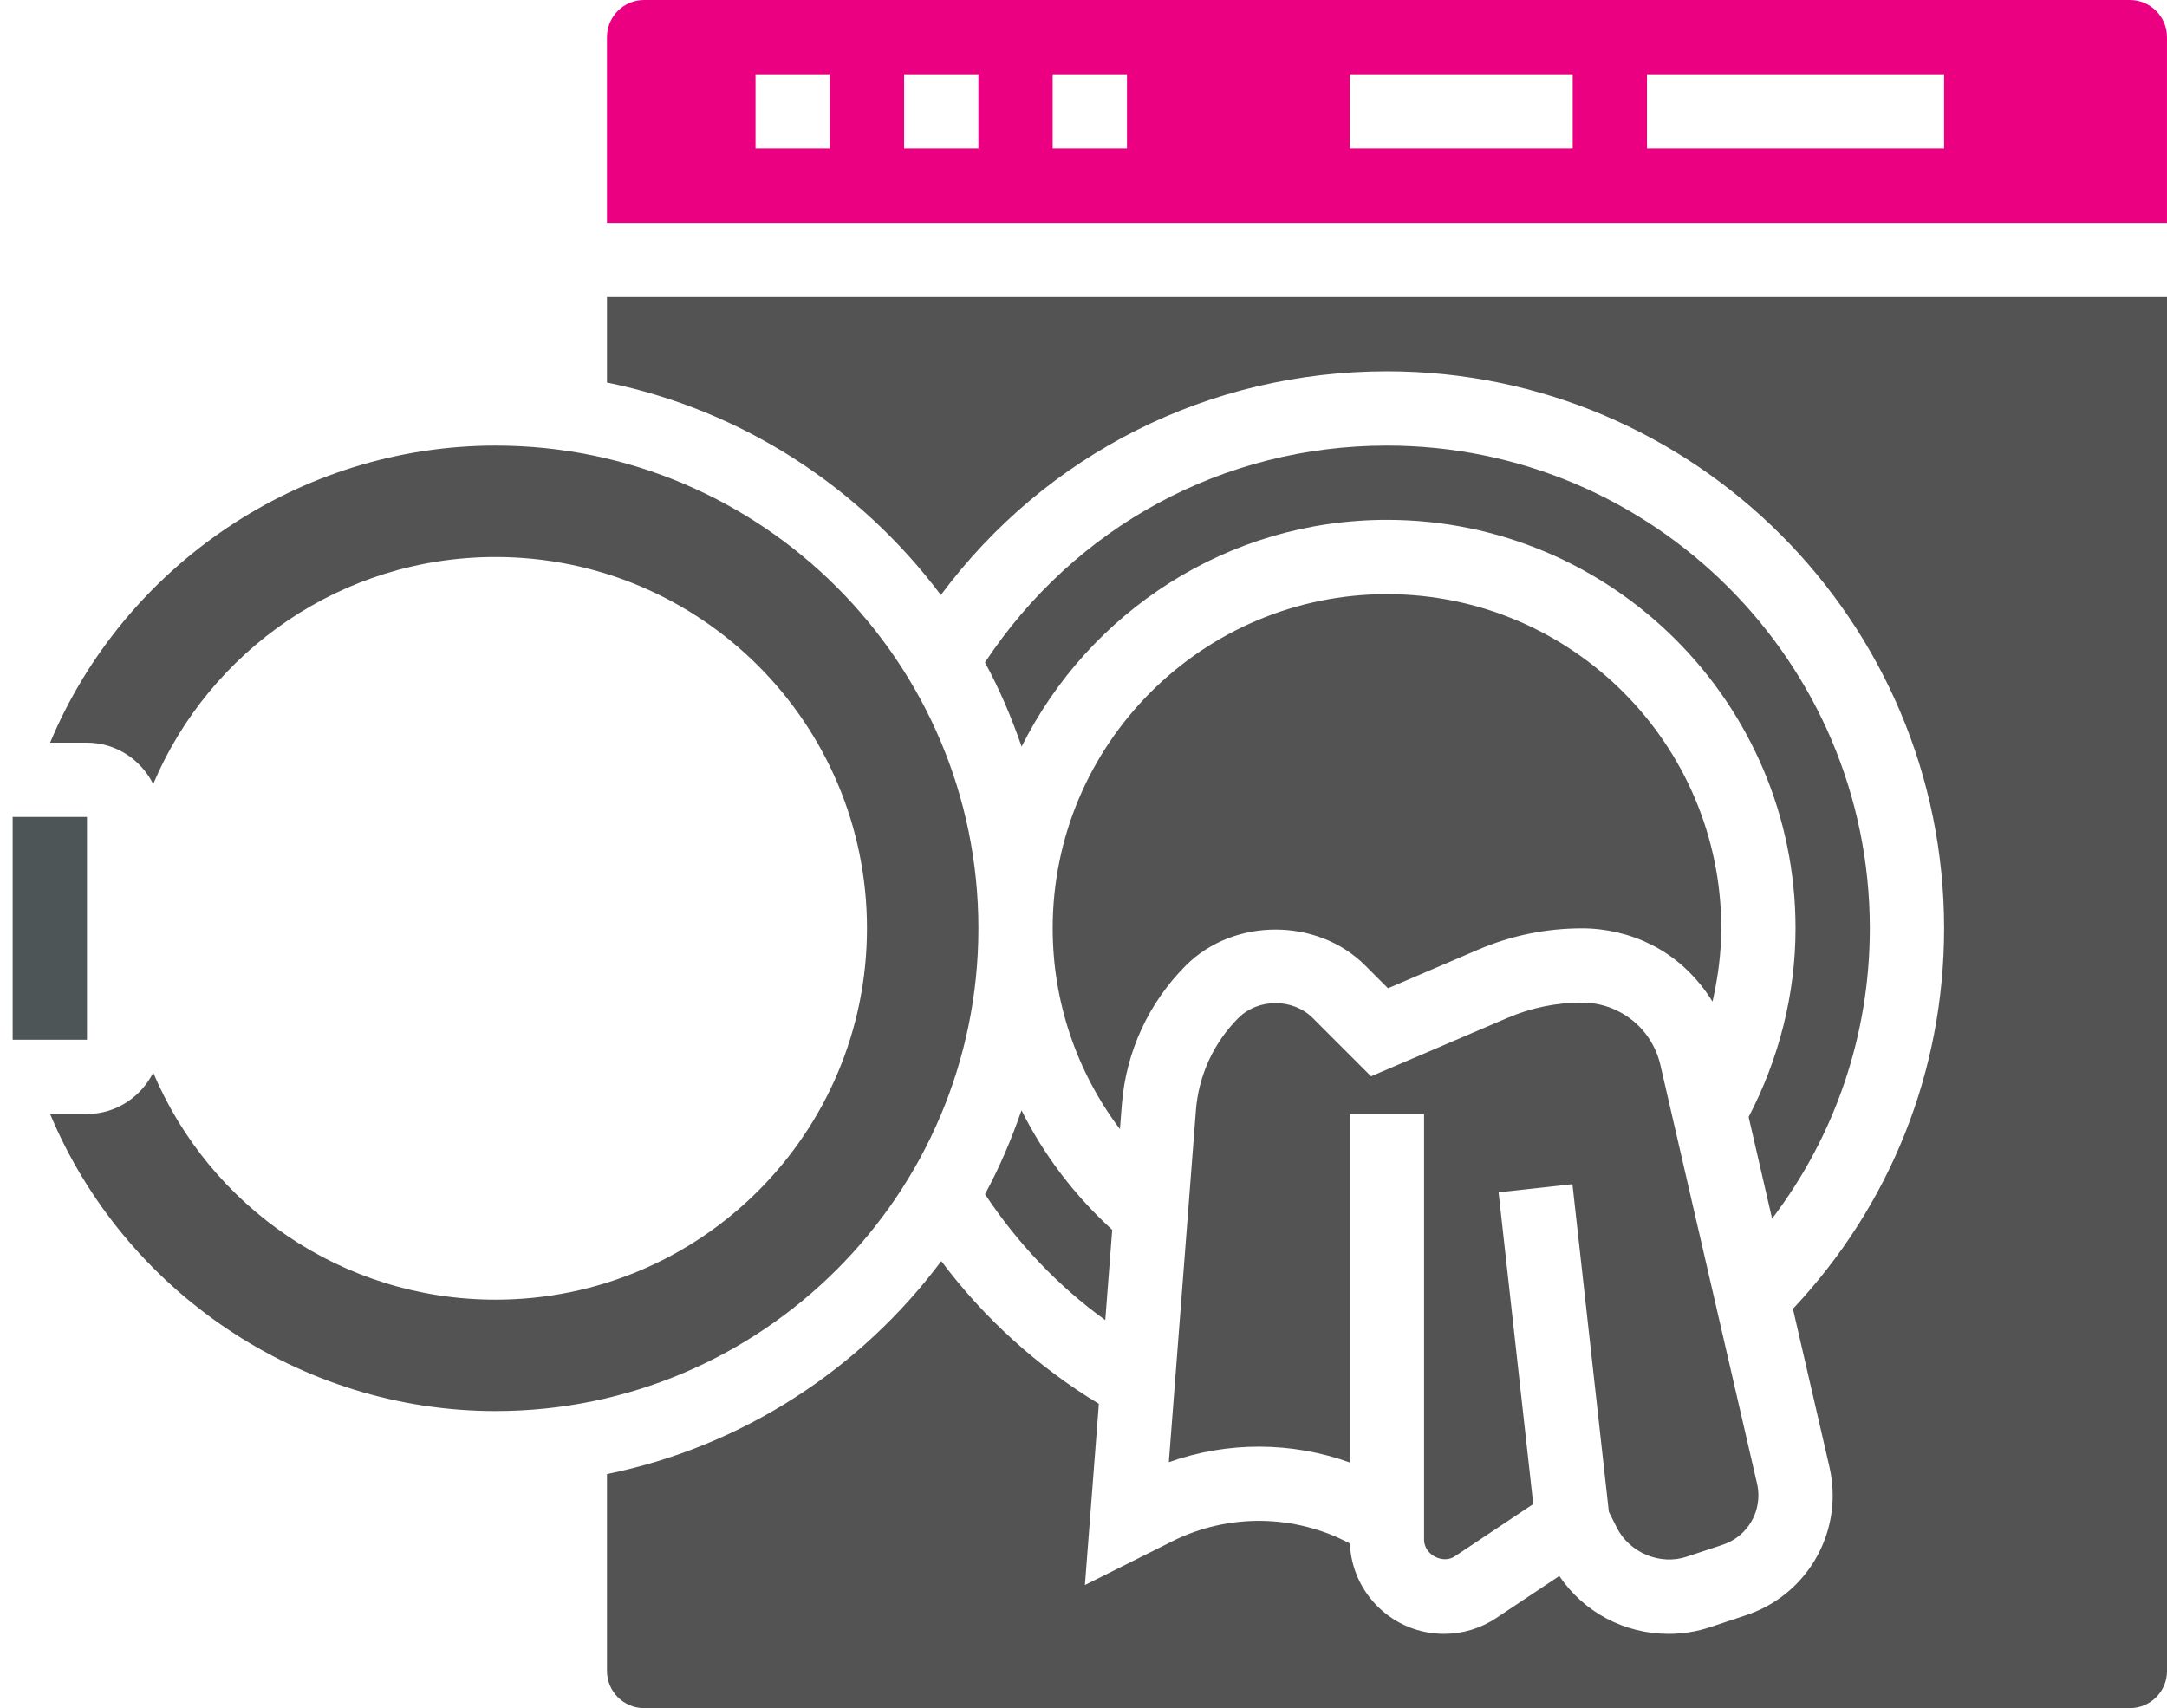
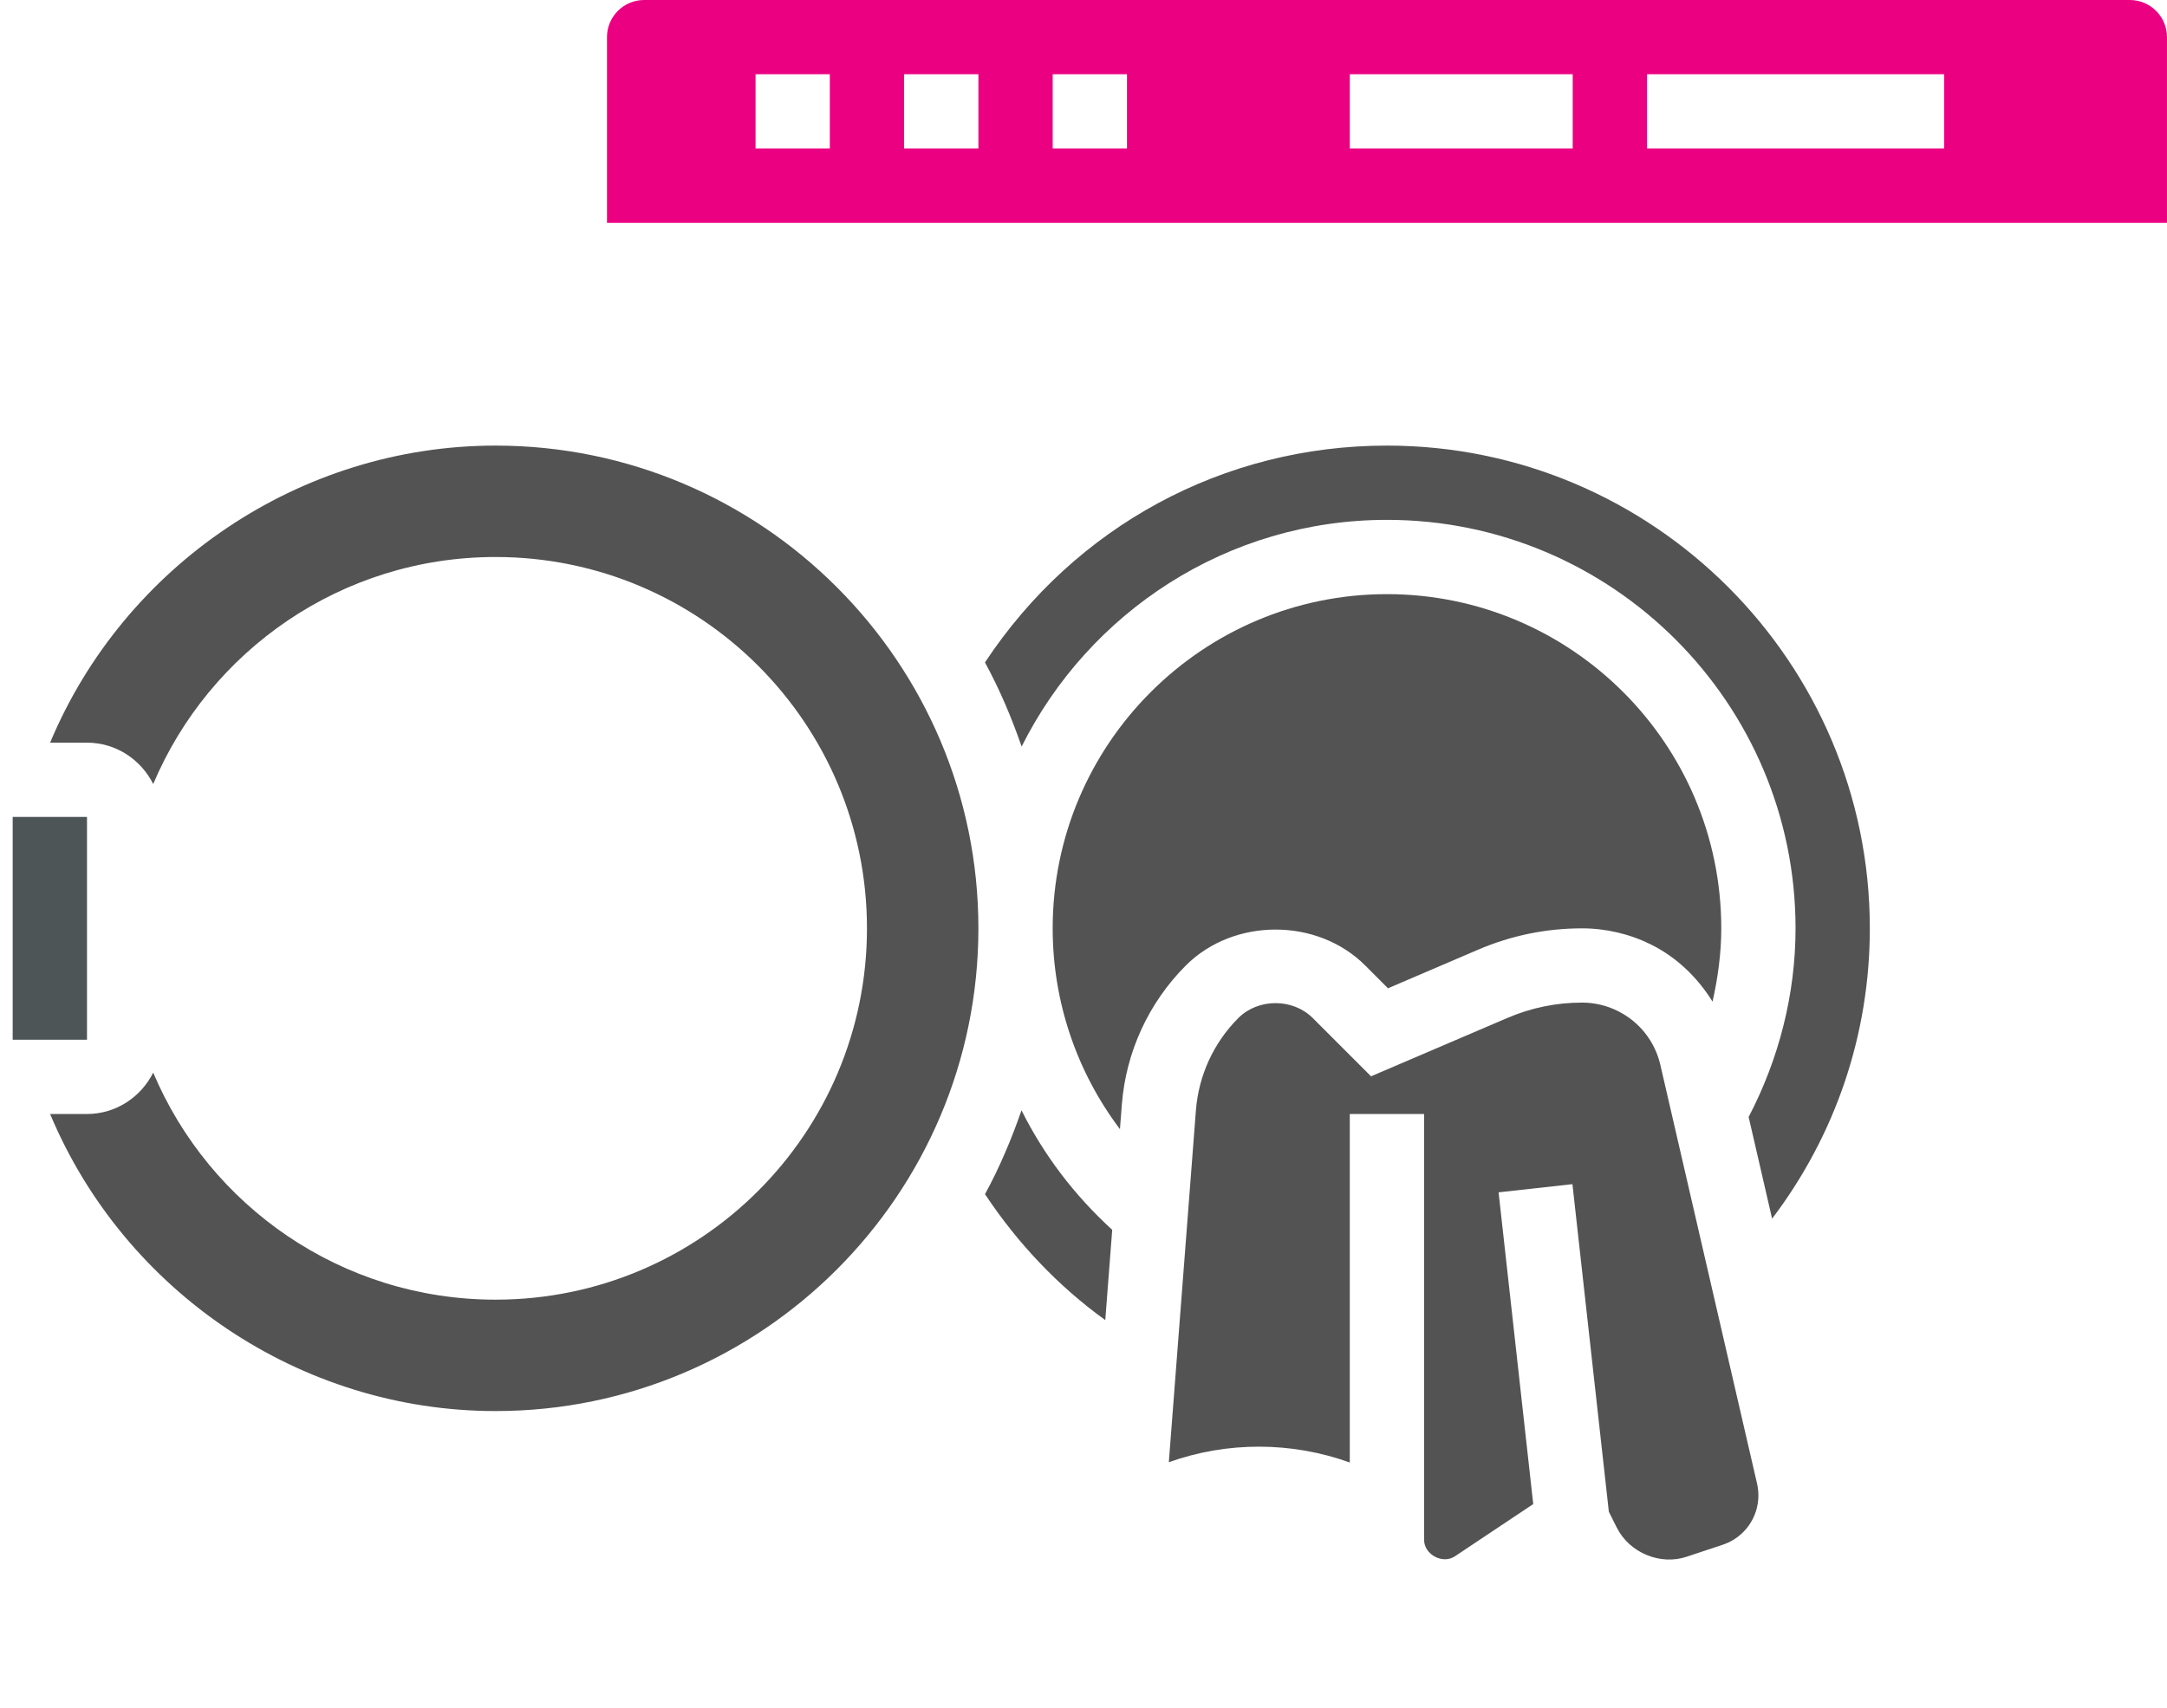
<svg xmlns="http://www.w3.org/2000/svg" width="104" height="82" viewBox="0 0 104 82" fill="none">
  <path d="M46.956 44.565C46.956 31.787 36.56 21.391 23.782 21.391C14.4 21.391 5.963 27.145 2.405 35.652H4.173C5.569 35.652 6.767 36.467 7.353 37.638C10.056 31.233 16.395 26.739 23.782 26.739C33.627 26.739 41.608 34.72 41.608 44.565C41.608 54.41 33.627 62.391 23.782 62.391C16.395 62.391 10.056 57.897 7.353 51.492C6.767 52.663 5.569 53.478 4.173 53.478H2.405C5.963 61.985 14.4 67.739 23.782 67.739C36.56 67.739 46.956 57.343 46.956 44.565Z" fill="#535353" />
-   <path d="M29.13 18.364C35.652 19.694 41.294 23.422 45.154 28.563C50.188 21.799 58.004 17.826 66.564 17.826C81.308 17.826 93.304 29.821 93.304 44.565C93.304 51.426 90.719 57.86 86.048 62.831L87.802 70.429C87.904 70.873 87.956 71.333 87.956 71.789C87.956 74.399 86.291 76.707 83.817 77.533L82.093 78.107C81.449 78.324 80.772 78.435 80.084 78.435C77.95 78.435 76.005 77.39 74.834 75.657L71.809 77.675C71.062 78.173 70.196 78.435 69.301 78.435C66.871 78.435 64.882 76.506 64.785 74.098C62.153 72.695 58.963 72.639 56.268 73.987L52.068 76.091L52.737 67.393C49.797 65.609 47.232 63.288 45.175 60.539C41.316 65.694 35.665 69.433 29.131 70.764V80.217C29.131 81.201 29.93 82 30.914 82H102.218C103.202 82 104.001 81.201 104.001 80.217V14.261H29.13V18.364Z" fill="#535353" />
  <path d="M77.213 72.573L77.591 73.328C78.201 74.55 79.69 75.16 80.961 74.727L82.688 74.153C83.706 73.812 84.39 72.862 84.39 71.789C84.39 71.602 84.369 71.415 84.328 71.231L79.684 51.118C79.424 49.995 78.684 49.054 77.652 48.539C77.121 48.271 76.525 48.13 75.93 48.13C74.691 48.13 73.483 48.378 72.344 48.867L65.799 51.669L62.999 48.868C62.045 47.918 60.388 47.918 59.434 48.868C58.248 50.054 57.525 51.628 57.395 53.3L56.095 70.194C58.915 69.188 61.995 69.206 64.78 70.208V53.478H68.345V73.916C68.345 74.631 69.238 75.105 69.828 74.709L73.584 72.204L71.921 57.239L75.465 56.846L77.213 72.573Z" fill="#535353" />
  <path d="M4.175 39.217H0.608V49.913H4.175V39.217Z" fill="#4E5556" />
  <path d="M53.84 53.026C54.035 50.507 55.127 48.134 56.913 46.348C59.211 44.05 63.222 44.05 65.52 46.348L66.614 47.443L70.939 45.59C72.525 44.91 74.205 44.566 75.93 44.566C77.076 44.566 78.223 44.836 79.248 45.348C80.49 45.97 81.476 46.934 82.189 48.083C82.449 46.931 82.608 45.755 82.608 44.566C82.608 35.718 75.412 28.522 66.564 28.522C57.717 28.522 50.521 35.718 50.521 44.566C50.521 48.09 51.674 51.452 53.749 54.206L53.84 53.026Z" fill="#535353" />
  <path d="M102.217 0H30.912C29.928 0 29.13 0.8 29.13 1.783V10.696H103.999V1.783C103.999 0.8 103.201 0 102.217 0ZM39.825 7.13H36.26V3.565H39.825V7.13ZM46.956 7.13H43.391V3.565H46.956V7.13ZM54.086 7.13H50.521V3.565H54.086V7.13ZM75.478 7.13H64.782V3.565H75.478V7.13ZM93.304 7.13H79.043V3.565H93.304V7.13Z" fill="#EB0082" />
  <path d="M89.738 44.565C89.738 31.787 79.342 21.391 66.564 21.391C58.701 21.391 51.582 25.281 47.271 31.8C47.972 33.083 48.546 34.442 49.031 35.839C52.248 29.4 58.889 24.956 66.564 24.956C77.376 24.956 86.173 33.754 86.173 44.565C86.173 47.729 85.376 50.834 83.922 53.621L85.048 58.503C88.077 54.507 89.738 49.676 89.738 44.565Z" fill="#535353" />
  <path d="M47.273 57.327C48.829 59.673 50.77 61.732 53.045 63.372L53.378 59.038C51.566 57.386 50.095 55.446 49.025 53.302C48.54 54.697 47.97 56.049 47.273 57.327Z" fill="#535353" />
</svg>